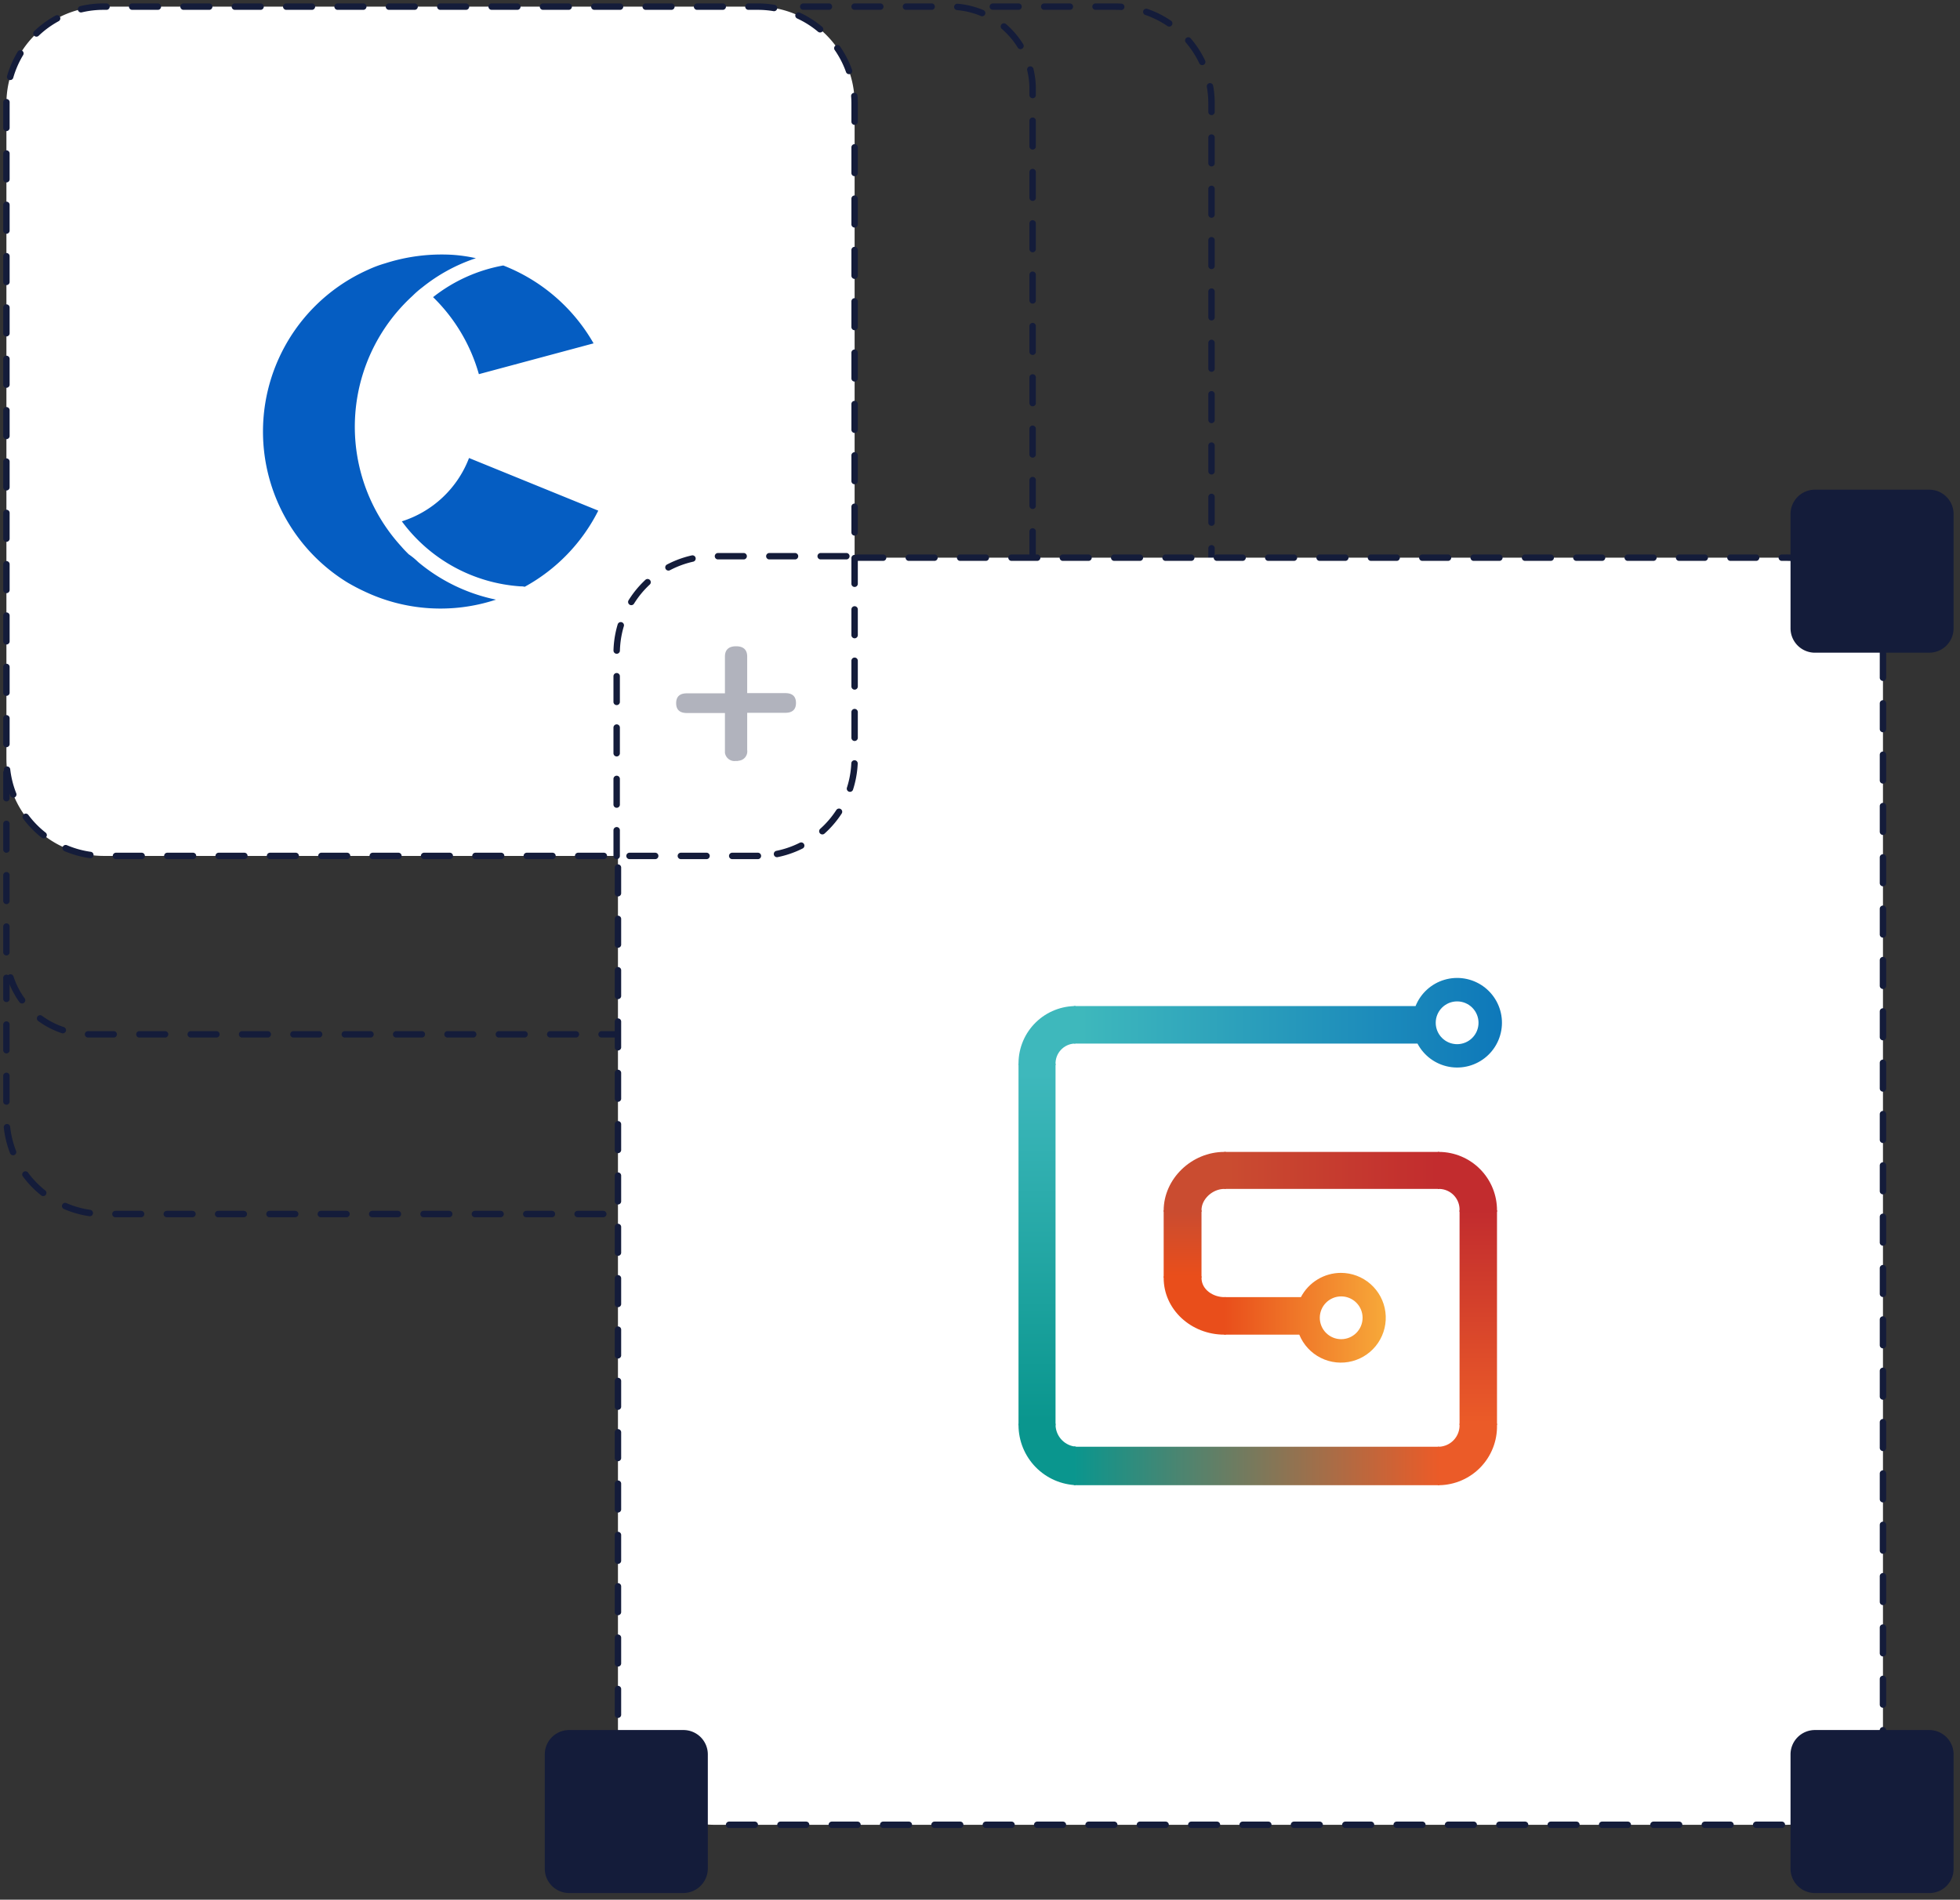
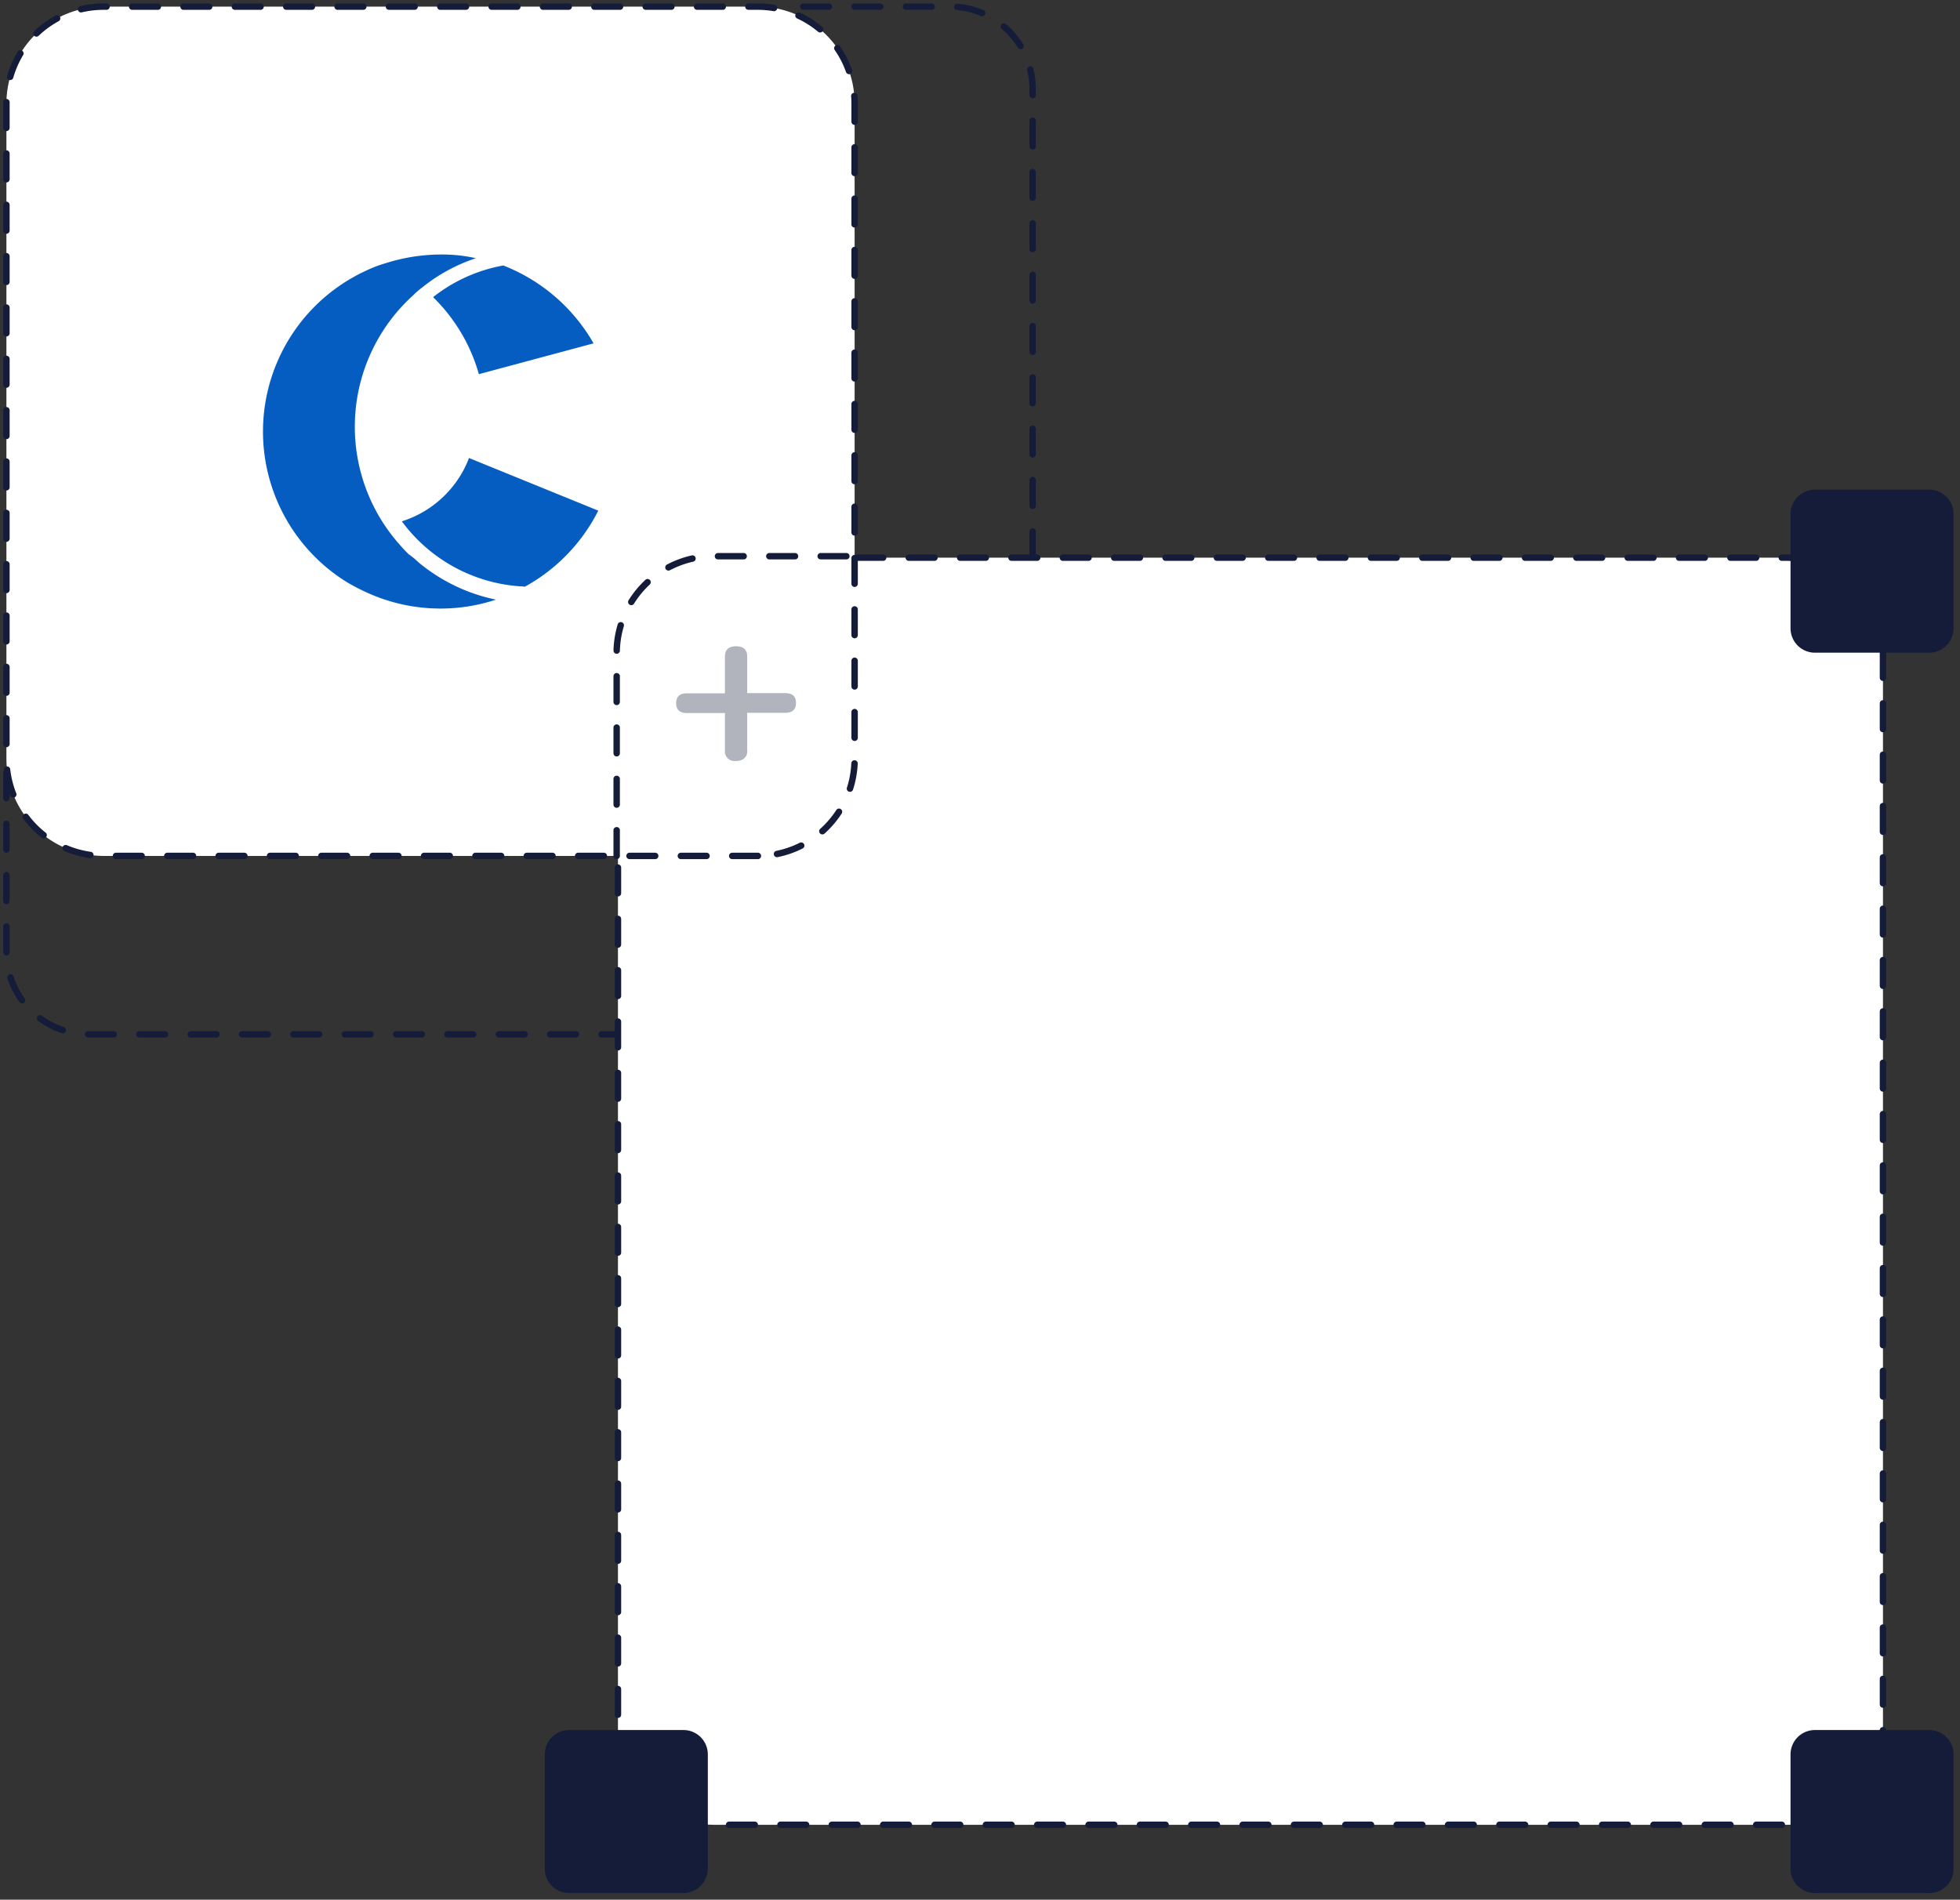
<svg xmlns="http://www.w3.org/2000/svg" id="Logos" viewBox="0 0 458 444">
  <rect x="0" y="0" width="458" height="444" fill="#333333" stroke="none" />
  <defs>
    <style>.cls-1,.cls-2{fill:none;}.cls-2,.cls-3{stroke:#141c3a;stroke-linecap:round;stroke-linejoin:round;stroke-width:1.5px;stroke-dasharray:6 6;}.cls-3{fill:#fff;}.cls-4{fill:#141c3a;}.cls-5{fill:#055dc2;}.cls-6{fill:#b1b3bd;}.cls-7{clip-path:url(#clip-path);}.cls-8{fill:#3eb8bc;}.cls-9{fill:#0a968e;}.cls-10{fill:#eb5b28;}.cls-11{fill:#c22c2e;}.cls-12{fill:#ca4c30;}.cls-13{fill:#e94e1b;}.cls-14{fill:url(#linear-gradient);}.cls-15{fill:url(#linear-gradient-2);}.cls-16{fill:url(#linear-gradient-3);}.cls-17{fill:url(#linear-gradient-4);}.cls-18{fill:url(#linear-gradient-5);}.cls-19{fill:url(#linear-gradient-6);}.cls-20{fill:url(#linear-gradient-7);}</style>
    <clipPath id="clip-path">
-       <path class="cls-1" d="M251.65,243.91h79.58a10.47,10.47,0,1,0-.45-8.77H251.65A13.41,13.41,0,0,0,238,248.41v84.72a14.06,14.06,0,0,0,13.7,14H336.3a13.73,13.73,0,0,0,13.51-14v-50.2a13.62,13.62,0,0,0-13.51-13.7H286.09c-7.65,0-14.17,6.3-14.17,13.7v15.76c0,7.35,6.38,13.25,14.17,13.25h17.52a10.49,10.49,0,1,0,9.72-14.44,10.59,10.59,0,0,0-9.34,5.67h-17.9c-2.58,0-5.33-1.73-5.33-4.5V282.83c0-2.58,2.58-4.95,5.33-4.95H336.3a4.83,4.83,0,0,1,4.76,4.95V333a5,5,0,0,1-4.76,5.14H251.65a5.21,5.21,0,0,1-5-5.14V248.41A4.67,4.67,0,0,1,251.65,243.91Zm88.84-9.86a5,5,0,1,1-5,5A5,5,0,0,1,340.49,234.05ZM313.4,303a5,5,0,1,1-5,5A5,5,0,0,1,313.4,303Z" />
-     </clipPath>
+       </clipPath>
    <linearGradient id="linear-gradient" x1="242.78" y1="613.84" x2="242.78" y2="532.91" gradientTransform="translate(0 -281.89)" gradientUnits="userSpaceOnUse">
      <stop offset="0" stop-color="#0a968e" />
      <stop offset="1" stop-color="#3eb8bc" />
    </linearGradient>
    <linearGradient id="linear-gradient-2" x1="250.94" y1="623.8" x2="336.3" y2="623.8" gradientTransform="translate(0 -281.89)" gradientUnits="userSpaceOnUse">
      <stop offset="0" stop-color="#0a968e" />
      <stop offset="1" stop-color="#eb5b28" />
    </linearGradient>
    <linearGradient id="linear-gradient-3" x1="344.54" y1="564.97" x2="344.54" y2="614.51" gradientTransform="translate(0 -281.89)" gradientUnits="userSpaceOnUse">
      <stop offset="0" stop-color="#c22c2e" />
      <stop offset="1" stop-color="#eb5b28" />
    </linearGradient>
    <linearGradient id="linear-gradient-4" x1="335.59" y1="556.01" x2="287.03" y2="556.01" gradientTransform="translate(0 -281.89)" gradientUnits="userSpaceOnUse">
      <stop offset="0" stop-color="#c22c2e" />
      <stop offset="1" stop-color="#ca4c30" />
    </linearGradient>
    <linearGradient id="linear-gradient-5" x1="277.86" y1="565.13" x2="277.86" y2="580.02" gradientTransform="translate(0 -281.89)" gradientUnits="userSpaceOnUse">
      <stop offset="0" stop-color="#ca4c30" />
      <stop offset="1" stop-color="#e94e1b" />
    </linearGradient>
    <linearGradient id="linear-gradient-6" x1="352.8" y1="521.68" x2="252.69" y2="521.68" gradientTransform="translate(0 -281.89)" gradientUnits="userSpaceOnUse">
      <stop offset="0" stop-color="#0d77ba" />
      <stop offset="1" stop-color="#3eb8bc" />
    </linearGradient>
    <linearGradient id="linear-gradient-7" x1="286.09" y1="589.88" x2="325.82" y2="589.88" gradientTransform="translate(0 -281.89)" gradientUnits="userSpaceOnUse">
      <stop offset="0" stop-color="#e94e1b" />
      <stop offset="1" stop-color="#f8ae3b" />
    </linearGradient>
  </defs>
-   <path class="cls-2" d="M232,1.55h28.5a22.6,22.6,0,0,1,22.6,22.7h0v236.8a22.66,22.66,0,0,1-22.6,22.7H24.2a22.75,22.75,0,0,1-22.7-22.7v-32.5" />
  <path class="cls-2" d="M187.7,1.55H222a19.25,19.25,0,0,1,19.3,19.3h0v201.6a19.25,19.25,0,0,1-19.3,19.3H20.8a19.25,19.25,0,0,1-19.3-19.3v-42.3" />
  <path class="cls-3" d="M200.36,130.34h217A22.6,22.6,0,0,1,440,153h0v250.8a22.66,22.66,0,0,1-22.6,22.7H167a22.6,22.6,0,0,1-22.6-22.7h0V200.44" />
  <path class="cls-4" d="M450.8,152.55H424.1a5.7,5.7,0,0,1-5.7-5.7h0v-26.7a5.7,5.7,0,0,1,5.7-5.7h26.7a5.7,5.7,0,0,1,5.7,5.7h0v26.7a5.7,5.7,0,0,1-5.7,5.7Z" />
  <path class="cls-4" d="M450.8,442.45H424.1a5.7,5.7,0,0,1-5.7-5.7h0v-26.7a5.7,5.7,0,0,1,5.7-5.7h26.7a5.7,5.7,0,0,1,5.7,5.7h0v26.7a5.63,5.63,0,0,1-5.7,5.7Z" />
  <path class="cls-4" d="M159.7,442.45H133a5.7,5.7,0,0,1-5.7-5.7h0v-26.7a5.7,5.7,0,0,1,5.7-5.7h26.7a5.7,5.7,0,0,1,5.7,5.7h0v26.7a5.76,5.76,0,0,1-5.7,5.7Z" />
  <path class="cls-3" d="M177.1,200.05H24.2a22.75,22.75,0,0,1-22.7-22.7V24.15A22.66,22.66,0,0,1,24.2,1.55H177.1a22.6,22.6,0,0,1,22.6,22.7h0v153.2a22.64,22.64,0,0,1-22.6,22.6Z" />
  <path class="cls-5" d="M97.7,131.35a41.25,41.25,0,0,0,18.2,8.8,41.38,41.38,0,0,1-30.9-2c-1.3-.6-2.6-1.3-3.8-2A41.4,41.4,0,0,1,86,63.05a27.4,27.4,0,0,1,4-1.5,43.24,43.24,0,0,1,15.6-2,36,36,0,0,1,5.6.8,40,40,0,0,0-12.5,6.8,22,22,0,0,0-2.3,2,41.45,41.45,0,0,0-2.6,58.6c.5.6,1.1,1.2,1.7,1.8A15.9,15.9,0,0,1,97.7,131.35Zm14.2-43.9,26.8-7.2a41.78,41.78,0,0,0-21.1-18.2,37.08,37.08,0,0,0-16.4,7.4A40.51,40.51,0,0,1,111.9,87.45Zm27.9,31.9-30.2-12.3a24.82,24.82,0,0,1-15.7,14.8,37.53,37.53,0,0,0,27.8,15.2,2.77,2.77,0,0,1,.9.1,41.62,41.62,0,0,0,17.2-17.8Z" />
  <path class="cls-6" d="M172,177.85a2.26,2.26,0,0,1-2.6-1.9v-9.3h-8.9c-1.7,0-2.5-.8-2.5-2.3s.8-2.3,2.5-2.3h8.9v-8.6c0-1.6.9-2.4,2.6-2.4s2.6.8,2.6,2.4V162h8.9c1.7,0,2.5.8,2.5,2.3s-.8,2.3-2.5,2.3h-8.9v8.7a2.19,2.19,0,0,1-2,2.5A1.27,1.27,0,0,1,172,177.85Z" />
  <path class="cls-2" d="M144.1,200.05v-47.4A22.66,22.66,0,0,1,166.7,130H200" />
  <g class="cls-7">
    <rect class="cls-8" x="234.54" y="231.04" width="16.81" height="17.9" />
  </g>
  <g class="cls-7">
    <rect class="cls-9" x="234.54" y="332.75" width="16.81" height="17.9" />
  </g>
  <g class="cls-7">
    <rect class="cls-10" x="335.99" y="332.75" width="16.81" height="17.9" />
  </g>
  <g class="cls-7">
    <rect class="cls-11" x="335.99" y="265.34" width="16.81" height="17.9" />
  </g>
  <g class="cls-7">
    <rect class="cls-12" x="269.62" y="265.34" width="16.81" height="17.9" />
  </g>
  <g class="cls-7">
    <rect class="cls-13" x="269.62" y="298.31" width="16.81" height="17.9" />
  </g>
  <g class="cls-7">
-     <rect class="cls-14" x="234.54" y="248.6" width="16.47" height="84.53" />
-   </g>
+     </g>
  <g class="cls-7">
    <rect class="cls-15" x="250.94" y="333.13" width="85.36" height="17.56" />
  </g>
  <g class="cls-7">
    <rect class="cls-16" x="336.3" y="282.85" width="16.47" height="50.2" />
  </g>
  <g class="cls-7">
    <rect class="cls-17" x="286.09" y="265.34" width="50.2" height="17.56" />
  </g>
  <g class="cls-7">
    <rect class="cls-18" x="269.62" y="282.85" width="16.47" height="15.76" />
  </g>
  <g class="cls-7">
    <polygon class="cls-19" points="328 227.37 328 231.04 250.94 231.04 250.94 248.6 328 248.6 328 252.21 352.8 252.21 352.8 227.37 328 227.37" />
  </g>
  <g class="cls-7">
    <polygon class="cls-20" points="301.17 295.65 301.17 298.69 286.09 298.69 286.09 316.21 301.17 316.21 301.17 320.33 325.82 320.33 325.82 295.65 301.17 295.65" />
  </g>
</svg>